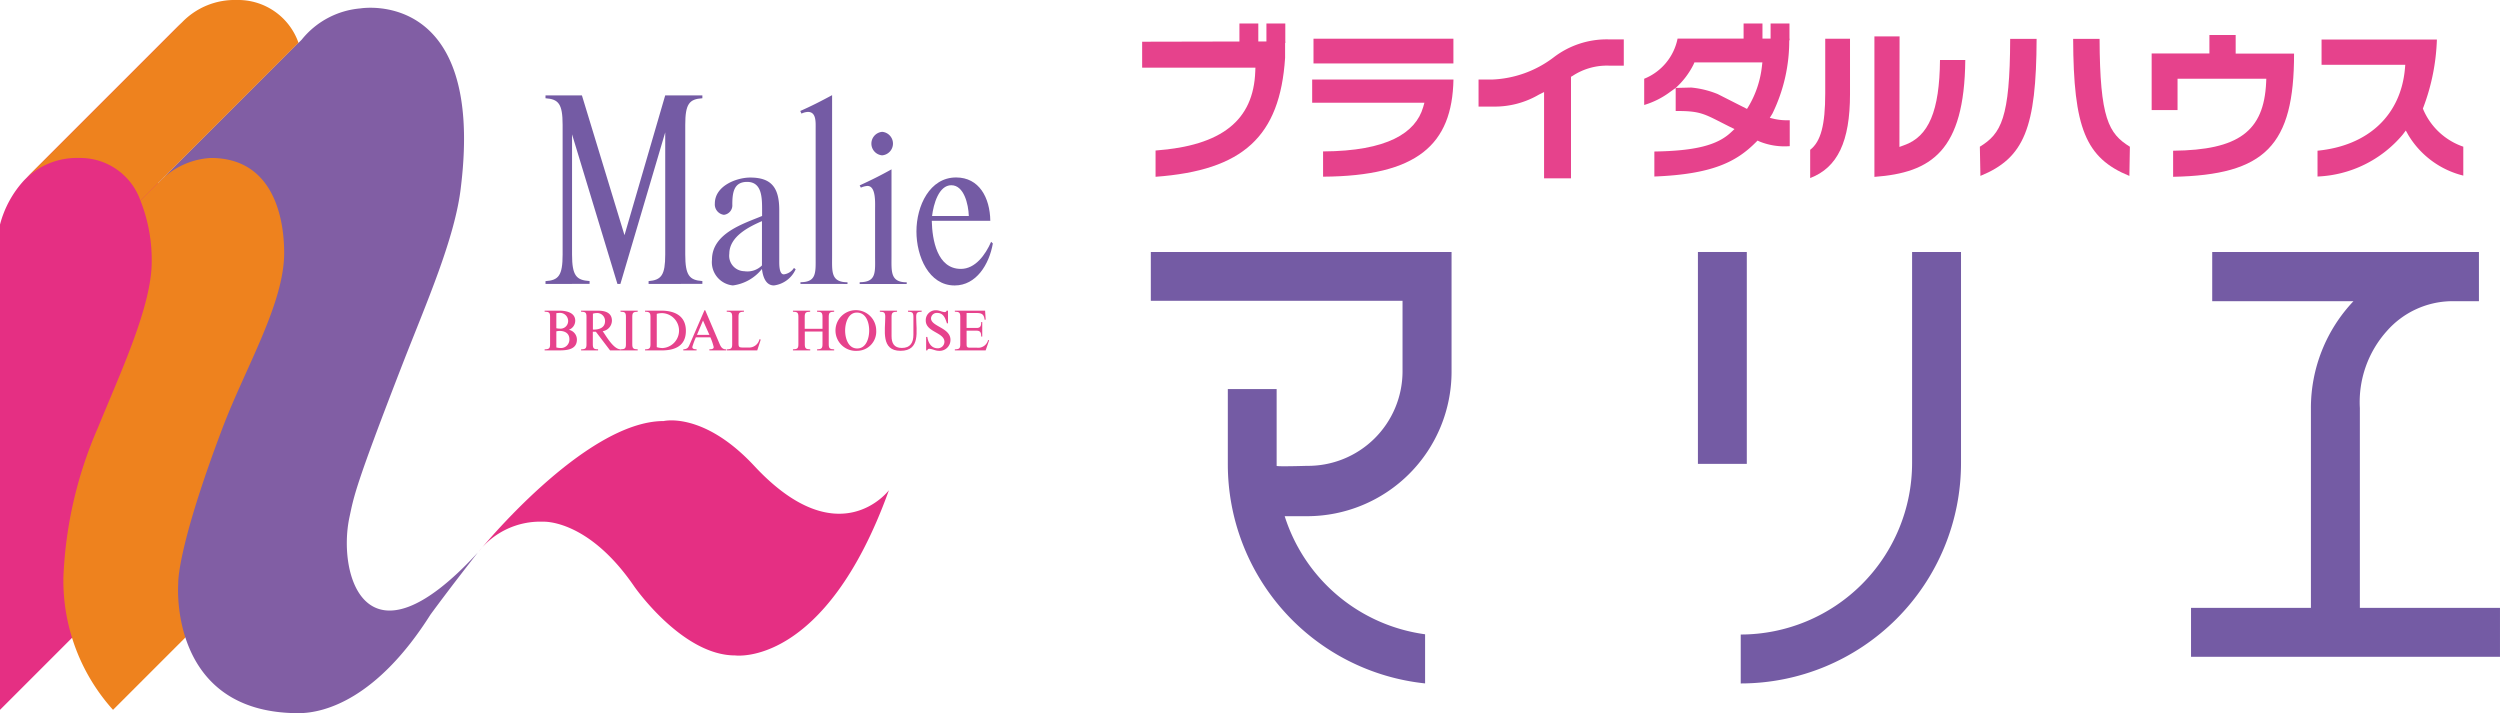
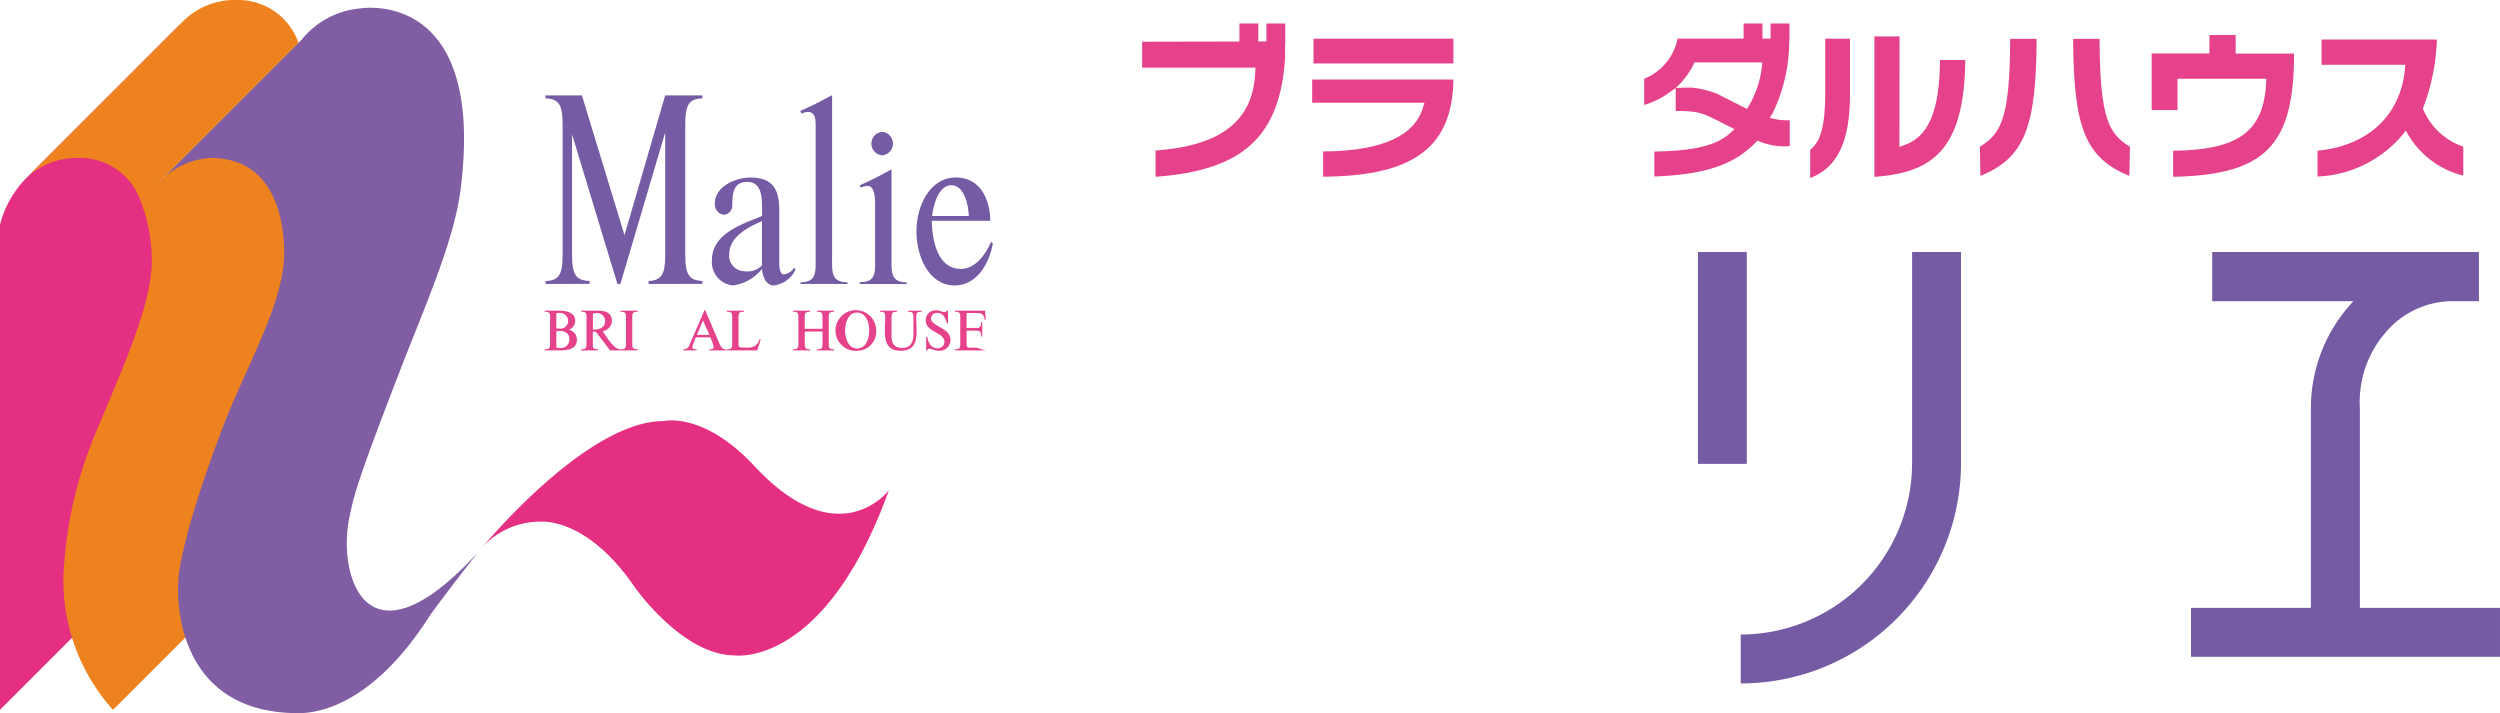
<svg xmlns="http://www.w3.org/2000/svg" width="146.098" height="41.677" viewBox="0 0 146.098 41.677">
  <g transform="translate(0)">
    <path d="M1.422,11.557A6.1,6.1,0,0,0,0,14.158v28.36l9.231-9.231V4.927a6.111,6.111,0,0,1,1.423-2.6Z" transform="translate(0 -1.035)" fill="#e52f83" />
    <path d="M66.5,46.933c-2.962-3.183-5.289-2.623-5.289-2.623-4.647,0-10.836,7.654-10.836,7.654a4.567,4.567,0,0,1,3.781-1.771s2.624-.173,5.335,3.792c0,0,2.792,4.023,5.888,4.023,0,0,5.246.731,8.99-9.655C74.369,48.352,71.443,52.245,66.5,46.933Z" transform="translate(-22.421 -19.705)" fill="#e52f83" />
    <rect width="1.103" height="1.138" transform="translate(72.431 1.373)" fill="#e6428c" />
    <rect width="1.103" height="1.138" transform="translate(74.009 1.373)" fill="#e6428c" />
    <rect width="1.103" height="0.984" transform="translate(101.894 1.373)" fill="#e6428c" />
    <rect width="1.103" height="0.984" transform="translate(103.472 1.373)" fill="#e6428c" />
    <rect width="8.176" height="1.446" transform="translate(76.76 2.262)" fill="#e6428c" />
    <path d="M146.445,8.373h-8.257V9.732h6.559l-.074.26c-.436,1.5-2.085,2.564-5.848,2.584v1.476C144.344,14.018,146.373,12.173,146.445,8.373Z" transform="translate(-61.506 -3.727)" fill="#e6428c" />
-     <path d="M163.3,4.146A5.092,5.092,0,0,0,160.1,5.2a6.342,6.342,0,0,1-3.616,1.294h-.77V8.074h.876a5.116,5.116,0,0,0,2.653-.7l.3-.151v5.044h1.574V6.333l.1-.058a3.659,3.659,0,0,1,2.109-.594h.876V4.146Z" transform="translate(-69.309 -1.845)" fill="#e6428c" />
    <path d="M180.784,8.768,180.5,8.7l.151-.245a9.668,9.668,0,0,0,.984-4.387h-6.525a3.206,3.206,0,0,1-1.951,2.347V7.948a4.856,4.856,0,0,0,1.513-.761L175,6.951a4.607,4.607,0,0,0,1.04-1.366l.054-.124h3.971l-.026.228a5.831,5.831,0,0,1-.772,2.326l-.1.163-1.71-.867a5.432,5.432,0,0,0-1.552-.382L175,6.951V8.3h.119c1.426,0,1.608.208,3.052.926l.265.13-.215.2c-.8.75-2.1,1.075-4.468,1.112v1.461c3.4-.132,4.8-.865,5.931-2l.1-.1.13.06a3.9,3.9,0,0,0,1.751.265V8.839A3.573,3.573,0,0,1,180.784,8.768Z" transform="translate(-77.074 -1.813)" fill="#e6428c" />
    <path d="M202.711,5.209h-1.478c-.026,2.983-.659,4.478-2.1,4.981l-.271.1V10l.009-6.171H197.4v8.211C200.725,11.794,202.661,10.537,202.711,5.209Z" transform="translate(-87.861 -1.703)" fill="#e6428c" />
    <path d="M191.514,7.276c0,1.847-.26,2.813-.88,3.293v1.65c1.6-.609,2.328-2.135,2.328-4.9V4.076h-1.448v3.2Z" transform="translate(-84.849 -1.814)" fill="#e6428c" />
    <path d="M208.505,10.395l.033,1.706c2.562-1.047,3.265-2.8,3.284-8.01h-1.545C210.263,8.746,209.745,9.632,208.505,10.395Z" transform="translate(-92.804 -1.821)" fill="#e6428c" />
    <path d="M219.874,4.092h-1.545c.019,5.213.724,6.962,3.286,8.01l.03-1.706C220.405,9.632,219.89,8.746,219.874,4.092Z" transform="translate(-97.176 -1.821)" fill="#e6428c" />
    <g transform="translate(125.744 2.045)">
      <path d="M234.922,4.774h-3.412V3.686h-1.535V4.765H226.6v3.31h1.513V6.241H233.3l-.009.213c-.13,2.863-1.613,3.958-5.437,3.995v1.524C233.24,11.866,234.927,10.147,234.922,4.774Z" transform="translate(-226.603 -3.686)" fill="#e6428c" />
    </g>
    <g transform="translate(135.433 2.31)">
      <path d="M250.247,8.259l-.024-.072.03-.072a12.32,12.32,0,0,0,.787-3.954H244.3V5.638h4.892l-.019.221c-.241,2.729-2.148,4.511-5.109,4.8v1.509a6.861,6.861,0,0,0,4.973-2.443l.186-.245.152.271a5.2,5.2,0,0,0,3.208,2.363V10.424A3.921,3.921,0,0,1,250.247,8.259Z" transform="translate(-244.063 -4.162)" fill="#e6428c" />
    </g>
    <path d="M120.282,4.379V5.894h6.62l-.009.213c-.1,2.872-1.962,4.346-5.827,4.63v1.535c5.111-.373,7.268-2.346,7.57-6.947h0V4.361Z" transform="translate(-53.536 -1.941)" fill="#e6428c" />
    <path d="M58.1,35.039h-.739v-.062c.245-.011.318-.039.318-.3v-1.6c0-.264-.073-.291-.318-.3v-.062h.85c.38,0,.938.094.938.59a.565.565,0,0,1-.373.529.587.587,0,0,1,.471.564C59.252,35.042,58.566,35.039,58.1,35.039Zm.1-2.19a1.222,1.222,0,0,0-.155.014v.881a1.074,1.074,0,0,0,.19.021.446.446,0,0,0,.5-.453A.476.476,0,0,0,58.207,32.848Zm.031,1.051a.858.858,0,0,0-.186.024v.942a1.016,1.016,0,0,0,.231.032.493.493,0,0,0,.532-.5C58.815,34.051,58.557,33.9,58.238,33.9Z" transform="translate(-25.533 -14.561)" fill="#e6428c" />
    <path d="M62.89,35.039l-.83-1.091h-.179v.726c0,.252.066.3.307.3v.066h-.994v-.062c.245-.011.317-.039.317-.3v-1.6c0-.264-.072-.291-.317-.3v-.062h.971c.4,0,.832.094.832.59a.634.634,0,0,1-.539.609c.166.22.618,1.059,1.04,1.059v.066ZM62.1,32.855a.762.762,0,0,0-.214.038v.93h.055c.321,0,.654-.118.654-.494A.461.461,0,0,0,62.1,32.855Z" transform="translate(-27.237 -14.561)" fill="#e6428c" />
    <path d="M65.345,35.039v-.062c.245-.011.318-.039.318-.3v-1.6c0-.264-.073-.291-.318-.3v-.062h1.006v.062c-.245.011-.317.038-.317.3v1.6c0,.262.072.291.317.3v.062Z" transform="translate(-29.084 -14.561)" fill="#e6428c" />
-     <path d="M68.9,35.039H67.93v-.062c.241-.008.318-.045.318-.3v-1.6c0-.256-.077-.294-.318-.3v-.062h.94c.776,0,1.447.29,1.447,1.181S69.667,35.039,68.9,35.039Zm.027-2.179a1.181,1.181,0,0,0-.311.041v1.948a1.215,1.215,0,0,0,.335.052,1.022,1.022,0,0,0-.024-2.042Z" transform="translate(-30.235 -14.561)" fill="#e6428c" />
    <path d="M73.482,35.019v-.066c.1,0,.252,0,.252-.13a3.2,3.2,0,0,0-.194-.567h-.848a4.369,4.369,0,0,0-.208.564c0,.13.159.134.249.134v.066h-.777v-.062c.282-.018.308-.138.411-.373l.829-1.914h.041l.8,1.872c.09.211.156.415.422.415v.062h-.978Zm-.373-1.745-.352.836h.726Z" transform="translate(-32.026 -14.542)" fill="#e6428c" />
    <path d="M78.317,35.039H76.535v-.062c.246-.011.318-.042.318-.3v-1.6c0-.264-.072-.291-.318-.3v-.062h1.006v.062c-.245.011-.318.042-.318.3V34.59c0,.255.021.28.284.28H77.8a.621.621,0,0,0,.649-.488l.073.025Z" transform="translate(-34.065 -14.561)" fill="#e6428c" />
    <path d="M84.916,35.039v-.062c.242-.011.318-.039.318-.3v-.742H84.2v.742c0,.262.073.291.318.3v.062H83.507v-.062c.246-.011.318-.039.318-.3v-1.6c0-.264-.072-.291-.318-.3v-.062h1.006v.062c-.245.011-.318.038-.318.3v.7h1.039v-.7c0-.264-.075-.291-.318-.3v-.062h1v.062c-.242.011-.317.038-.317.3v1.6c0,.262.076.291.317.3v.062Z" transform="translate(-37.168 -14.561)" fill="#e6428c" />
    <path d="M89.394,35.043a1.19,1.19,0,1,1,1.1-1.184A1.122,1.122,0,0,1,89.394,35.043Zm-.028-2.235c-.525,0-.688.636-.688,1.05,0,.435.17,1.047.705,1.047s.7-.612.7-1.044C90.087,33.414,89.915,32.808,89.366,32.808Z" transform="translate(-39.289 -14.541)" fill="#e6428c" />
    <path d="M94.782,33.076c0,.839.266,1.985-.916,1.985-1.156,0-.891-1.2-.891-1.985,0-.264-.075-.291-.317-.3v-.062h1.006v.062c-.243.011-.321.042-.321.3V34.2c0,.408.142.694.6.694.5,0,.677-.314.677-.771V33.076c0-.26-.075-.291-.317-.3v-.062h.8v.062C94.855,32.786,94.782,32.813,94.782,33.076Z" transform="translate(-41.241 -14.56)" fill="#e6428c" />
    <path d="M98.255,35.042c-.2,0-.372-.117-.56-.117a.117.117,0,0,0-.107.093h-.065v-.787h.069c.046.328.225.663.6.663a.386.386,0,0,0,.4-.377c0-.557-1.091-.56-1.091-1.244a.578.578,0,0,1,.618-.6c.176,0,.339.107.5.107a.113.113,0,0,0,.1-.082H98.8v.739h-.062c-.093-.294-.2-.608-.566-.608a.335.335,0,0,0-.364.314c0,.483,1.137.545,1.137,1.26A.636.636,0,0,1,98.255,35.042Z" transform="translate(-43.4 -14.541)" fill="#e6428c" />
-     <path d="M102.355,35.039h-1.8v-.062c.245-.011.317-.039.317-.3v-1.6c0-.264-.073-.291-.317-.3v-.062h1.768l.035.525-.063.007c-.041-.349-.19-.395-.515-.395h-.538v.875h.587c.238,0,.266-.145.266-.345h.062v.846h-.062c0-.2-.032-.342-.266-.342h-.587v.746a1.337,1.337,0,0,0,.01.169l.052.062a.509.509,0,0,0,.128.017h.418a.592.592,0,0,0,.649-.452l.059.024Z" transform="translate(-44.755 -14.561)" fill="#e6428c" />
+     <path d="M102.355,35.039h-1.8v-.062c.245-.011.317-.039.317-.3v-1.6c0-.264-.073-.291-.317-.3v-.062h1.768l.035.525-.063.007c-.041-.349-.19-.395-.515-.395h-.538v.875h.587c.238,0,.266-.145.266-.345h.062v.846h-.062c0-.2-.032-.342-.266-.342h-.587v.746a1.337,1.337,0,0,0,.01.169l.052.062a.509.509,0,0,0,.128.017h.418l.059.024Z" transform="translate(-44.755 -14.561)" fill="#e6428c" />
    <path d="M20.4,4.5,11.172,13.73a9.416,9.416,0,0,1,.656,3.568c0,2.58-1.8,6.416-3.161,9.74a24.19,24.19,0,0,0-2,8.707,11.287,11.287,0,0,0,2.9,7.74L18.8,34.253a12.322,12.322,0,0,1-2.781-5.847l3.359-3.062L19.79,13.2a15.858,15.858,0,0,0,1.271-5.131A9.437,9.437,0,0,0,20.4,4.5Z" transform="translate(-2.962 -2.002)" fill="#ee821e" />
    <path d="M14.989,0A4.273,4.273,0,0,0,11.8,1.291L2.58,10.513A4.274,4.274,0,0,1,5.758,9.231a3.733,3.733,0,0,1,3.6,2.5L18.591,2.5A3.736,3.736,0,0,0,14.989,0Z" transform="translate(-1.148)" fill="#ee821e" />
    <path d="M35.337,32.651c-1.739,2.213-2.771,3.633-2.771,3.633-3.1,4.9-6.157,5.757-7.71,5.757-7.611,0-7.03-7.548-7.03-7.548s-.129-1.934,2.58-9.094c1.338-3.539,3.612-7.289,3.612-10.256,0-2.065-.645-5.547-4.282-5.547a4.466,4.466,0,0,0-3.086,1.478L25.044,2.68A4.934,4.934,0,0,1,28.476.855s7.272-1.231,5.875,10.389c-.324,3-2.049,6.879-3.419,10.406-2.838,7.309-2.838,7.739-3.1,8.943C27.117,33.951,28.782,39.8,35.337,32.651Z" transform="translate(-7.411 -0.364)" fill="#815ea4" />
    <path d="M63.473,21.062V20.9c.752-.065.972-.357.972-1.553V12.206l-2.619,8.856h-.175L59,12.322v7.021c0,1.261.261,1.5,1.025,1.553v.166H57.449V20.9c.764-.049,1-.325,1-1.553V11.765c0-1.227-.24-1.5-1-1.552v-.167h2.128l2.488,8.169,2.379-8.169h2.172v.167c-.764.049-1,.325-1,1.552v7.578c0,1.227.241,1.5,1,1.553v.166H63.473Z" transform="translate(-25.57 -4.471)" fill="#745ba4" />
    <path d="M78.6,25c-.481,0-.648-.516-.7-.964A2.609,2.609,0,0,1,76.2,25,1.364,1.364,0,0,1,74.979,23.5c0-1.558,1.861-2.112,2.929-2.56v-.291c0-.738.013-1.7-.876-1.7-.78,0-.864.63-.864,1.33a.555.555,0,0,1-.493.594.613.613,0,0,1-.528-.66c0-1.043,1.284-1.518,2.064-1.518,1.224,0,1.7.568,1.7,1.9v2.97c0,.212-.01.788.267.788a.82.82,0,0,0,.592-.376l.1.077A1.614,1.614,0,0,1,78.6,25Zm-.7-3.759c-.719.316-1.908.88-1.908,1.91a.9.9,0,0,0,.876,1.017,1.2,1.2,0,0,0,1.032-.337Z" transform="translate(-33.372 -8.319)" fill="#745ba4" />
    <path d="M84.288,21.057v-.1c.948,0,.888-.565.888-1.462v-7.51c0-.382.041-.979-.451-.979a.952.952,0,0,0-.377.1l-.072-.155c.636-.277,1.249-.593,1.861-.924V19.42c0,.91-.084,1.541.9,1.541v.1Z" transform="translate(-37.51 -4.466)" fill="#745ba4" />
    <path d="M91.845,15.258a.689.689,0,0,1,.012-1.373.689.689,0,0,1-.012,1.373Zm-1.309,7.513v-.1c1,0,.9-.6.9-1.541V18.426c0-.4.059-1.38-.446-1.38a1.11,1.11,0,0,0-.384.1l-.071-.132c.636-.29,1.249-.594,1.861-.938v5.06c0,.9-.084,1.541.888,1.541v.1h-2.75Z" transform="translate(-40.297 -6.18)" fill="#745ba4" />
    <path d="M98.746,25c-1.512,0-2.233-1.7-2.233-3.156,0-1.505.781-3.156,2.317-3.156,1.344,0,1.98,1.175,2,2.535h-3.42c.023,1.109.314,2.809,1.7,2.809.84,0,1.433-.818,1.768-1.584l.1.1C100.763,23.774,100.007,25,98.746,25Zm-.193-5.858c-.732,0-1.044,1.1-1.127,1.8h2.148C99.551,20.241,99.286,19.143,98.553,19.143Z" transform="translate(-42.957 -8.318)" fill="#745ba4" />
    <path d="M193.335,38.875a10.026,10.026,0,0,1-10.014,10.017v2.859a12.877,12.877,0,0,0,12.873-12.876V26.537h-2.859Z" transform="translate(-81.594 -11.811)" fill="#745ba4" />
    <rect width="2.857" height="12.382" transform="translate(99.225 14.726)" fill="#745ba4" />
    <path d="M240.611,47.336V35.659a6.218,6.218,0,0,1,1.587-4.513,5.126,5.126,0,0,1,3.772-1.734h1.6V26.537H231.983v2.874h8.256a9.074,9.074,0,0,0-2.488,6.247V47.336h-7.006v2.859H248.8V47.336Z" transform="translate(-102.703 -11.811)" fill="#745ba4" />
-     <path d="M137.223,48.877a10.021,10.021,0,0,1-8.2-6.9h1.307a8.448,8.448,0,0,0,8.445-8.45V26.537H121.2v2.851h14.71v4.139a5.527,5.527,0,0,1-5.588,5.508s-1.769.054-1.769,0V34.549H125.7v4.4a12.872,12.872,0,0,0,11.528,12.8V48.877Z" transform="translate(-53.947 -11.811)" fill="#745ba4" />
  </g>
</svg>